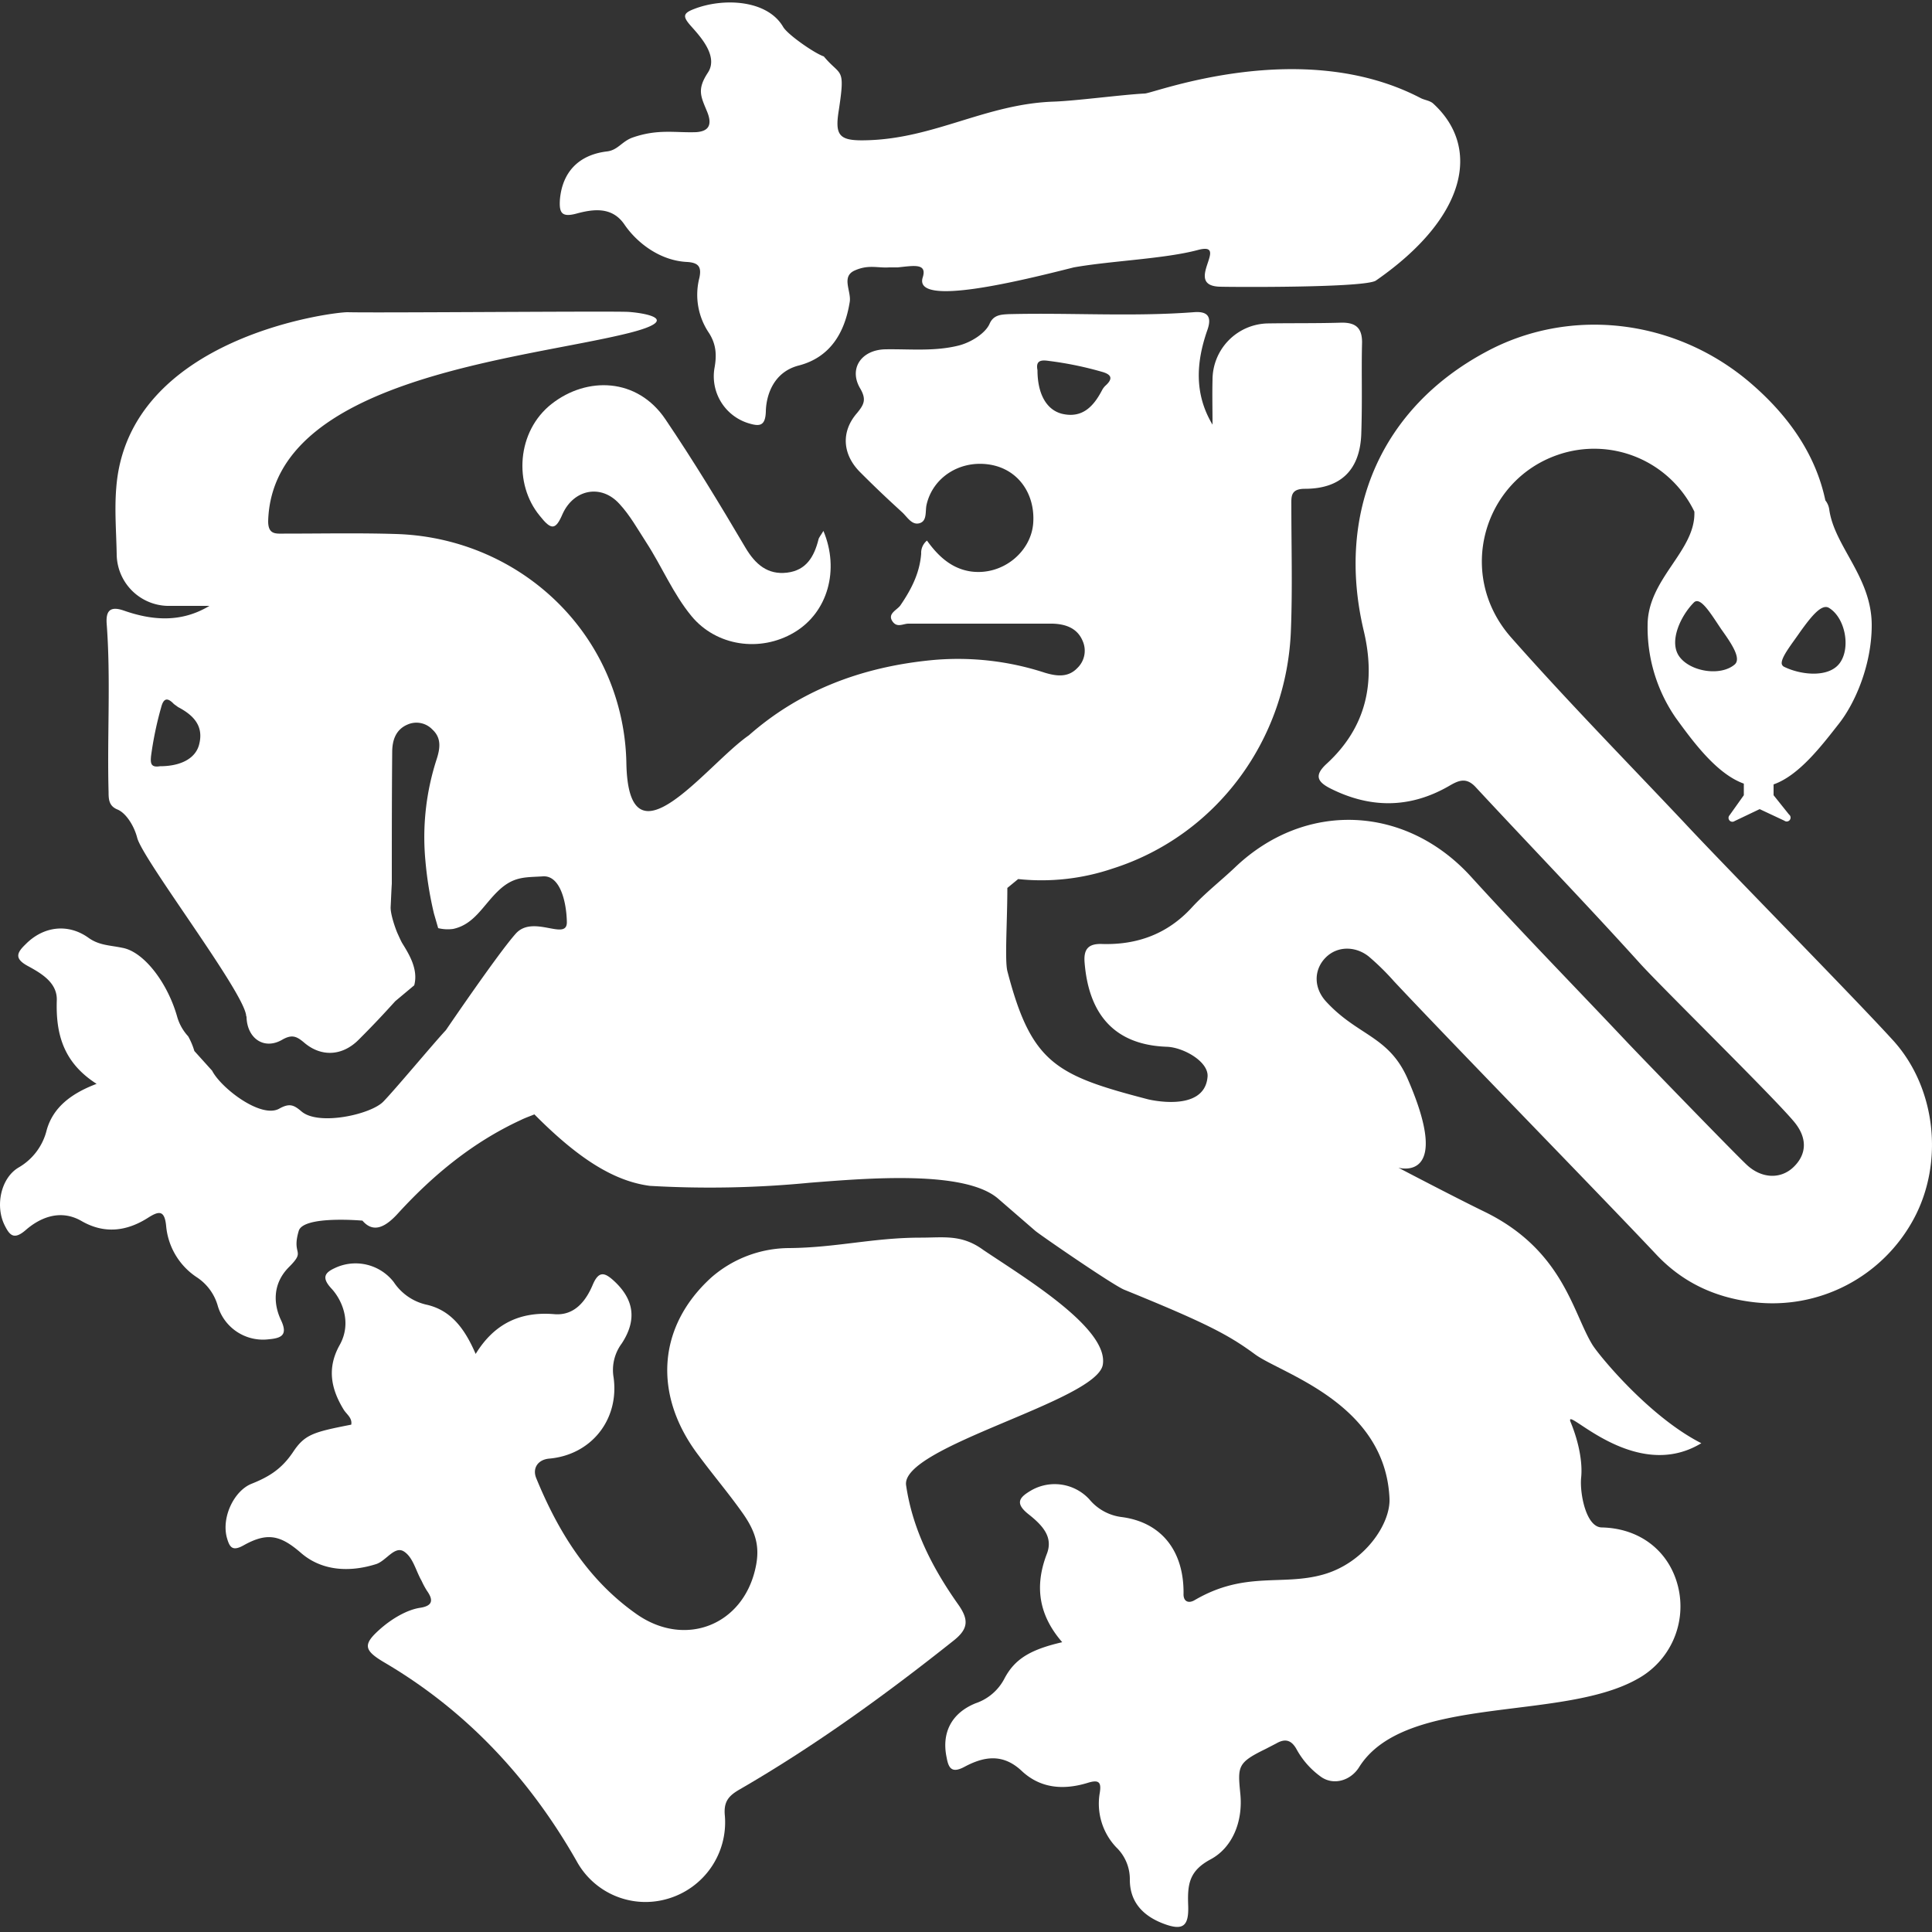
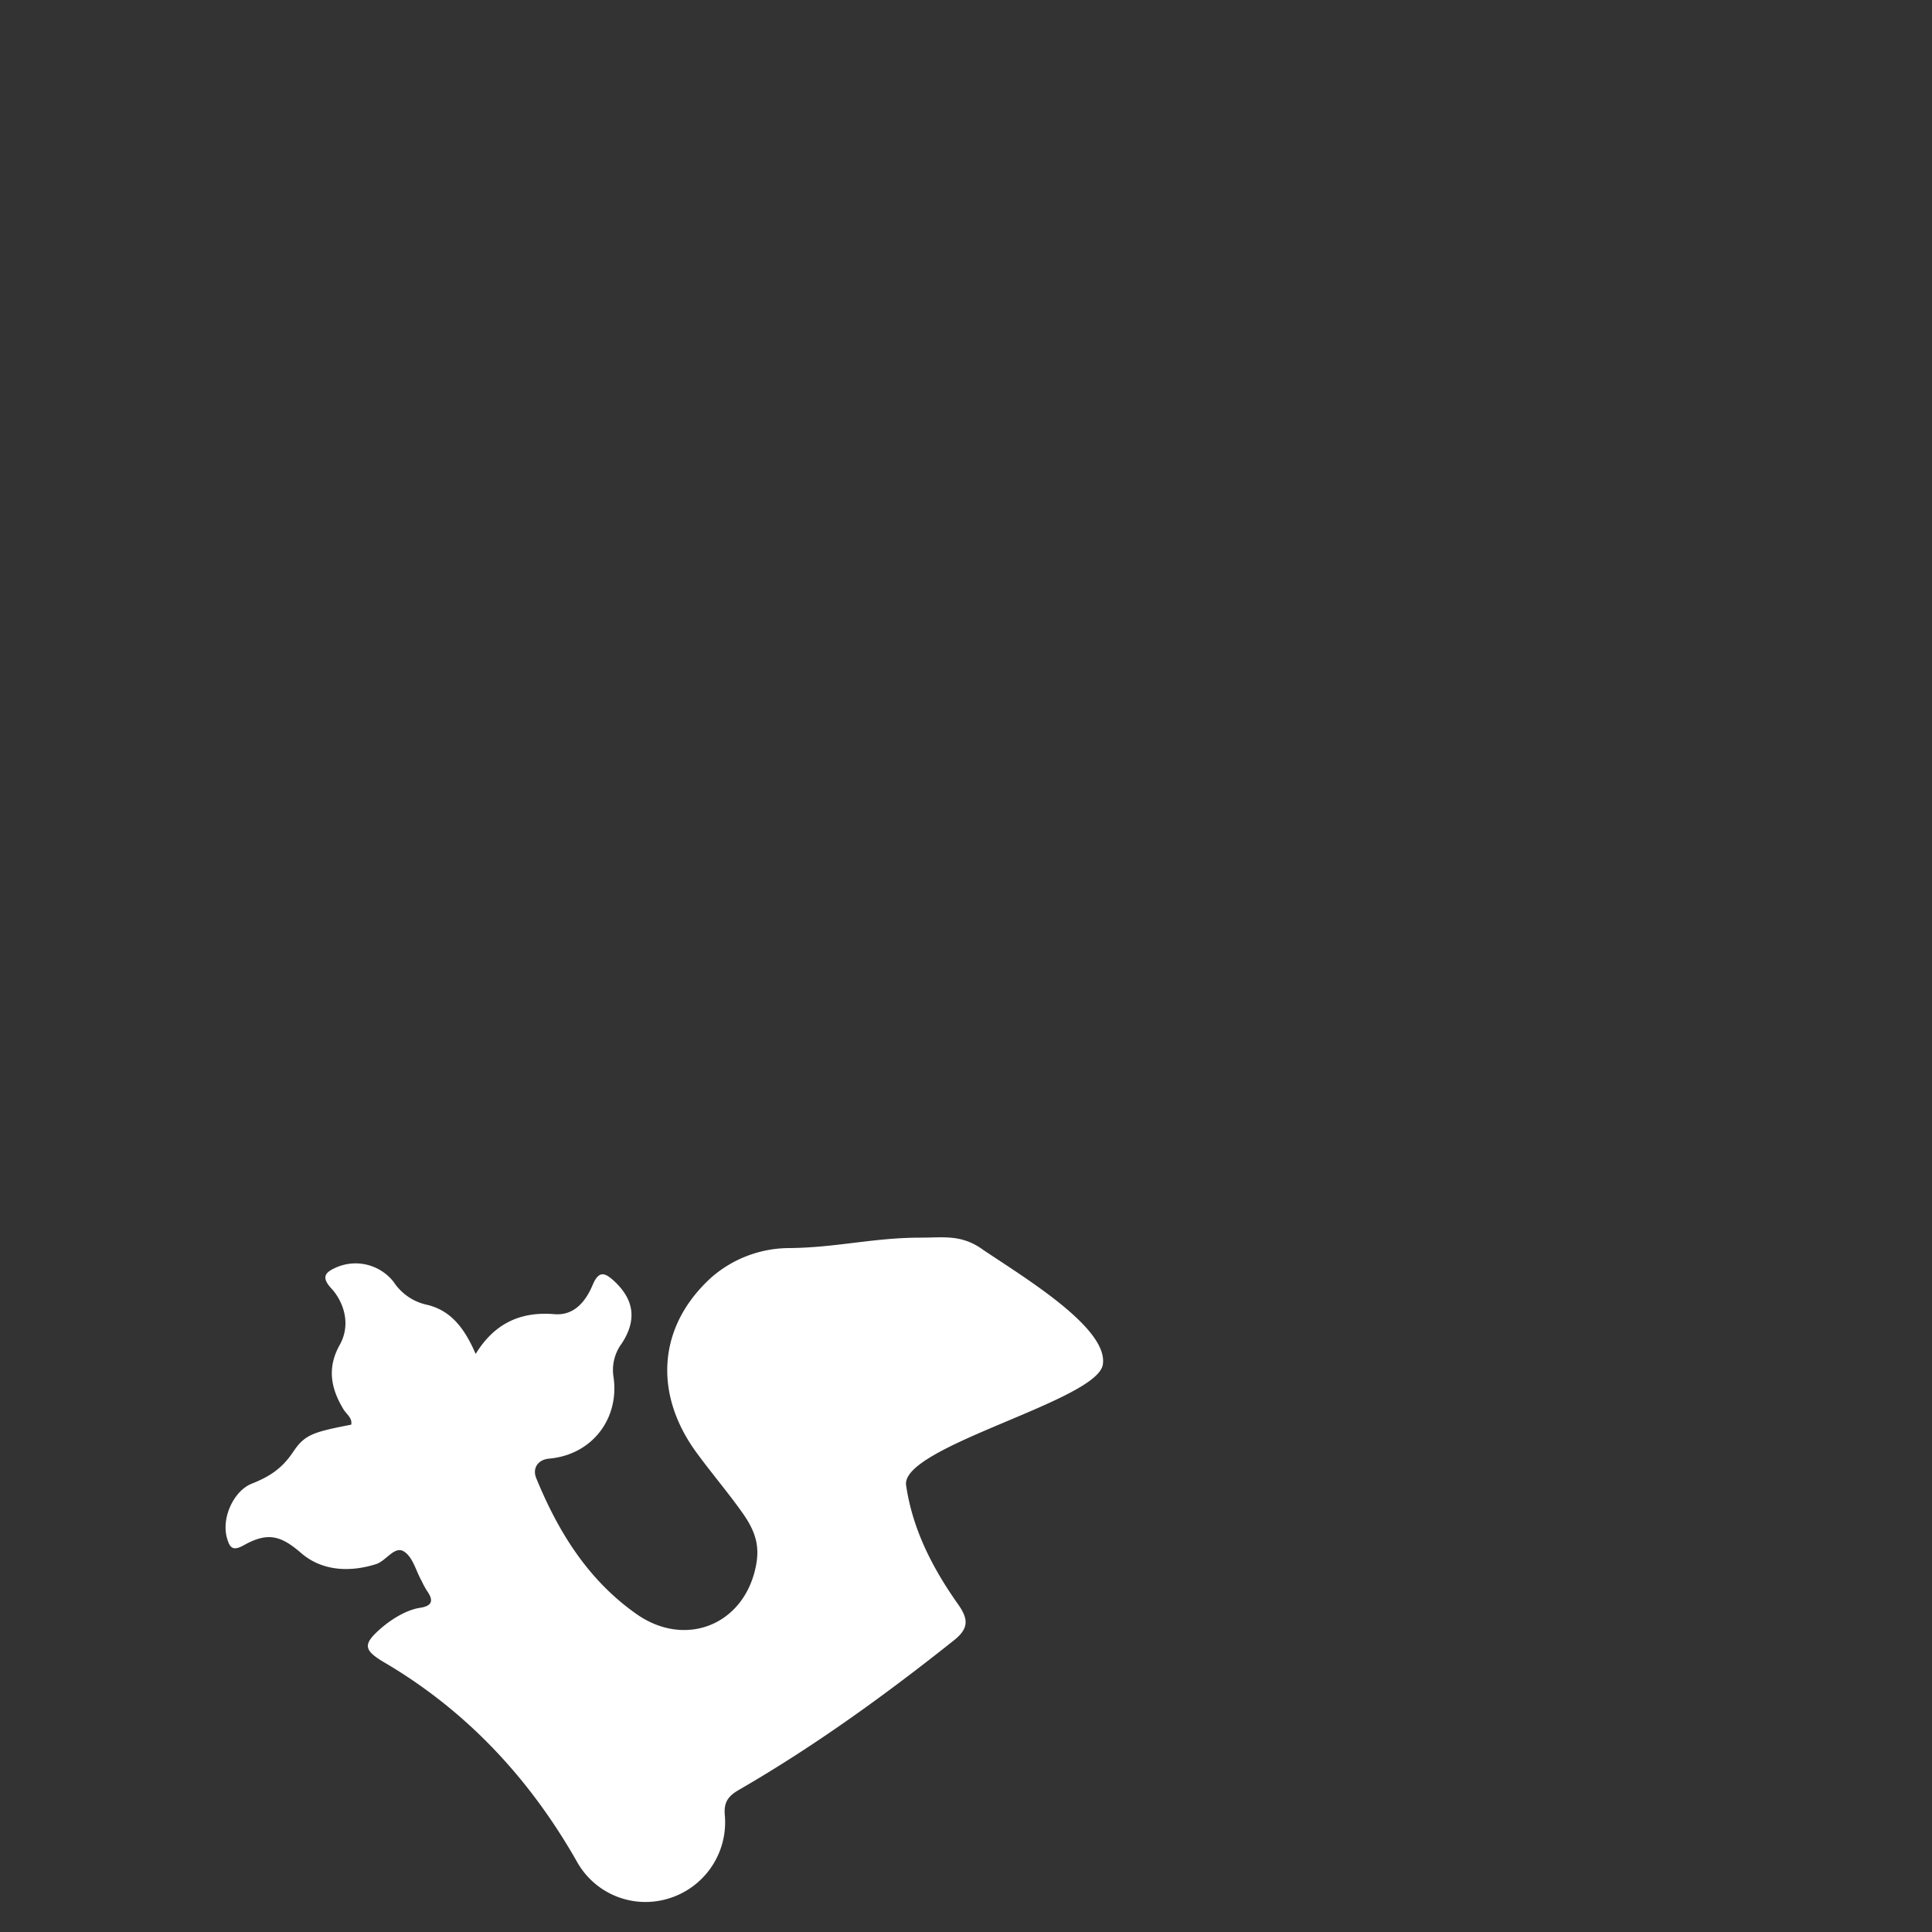
<svg xmlns="http://www.w3.org/2000/svg" id="Calque_1" data-name="Calque 1" viewBox="0 0 500 500">
  <rect x="0" y="0" width="500" height="500" fill="#333333" stroke="none" />
  <defs>
    <style>
      .cls-1 {
        fill: #fff;
      }
    </style>
  </defs>
  <title>icon_chimere_black</title>
  <g>
    <path class="cls-1" d="M248.1,415.4c-6.6-9.3-11.9-19.4-13.6-31-1.5-10,49.3-21.8,50.9-31.2s-20.2-22.5-30.9-29.7c-5.6-4.1-10.2-3.2-16.2-3.2-12.3,0-21.9,2.6-34.1,2.7a30.8,30.8,0,0,0-20.1,7.6c-14,12.7-15.2,30.5-3.2,46.2,3.7,5,7.7,9.7,11.3,14.8s4.5,9,3.3,14.3c-3.3,14.8-18.3,20.6-30.8,11.8s-20.2-21.2-25.9-35.1c-1.1-2.6.4-4.8,3.2-5.1,11-.9,18.3-10.1,16.8-21a11.5,11.5,0,0,1,2.1-8.8c4-6.1,3.2-11.4-2-16.2-2.3-2.1-3.9-2.8-5.5,1s-4.5,8.1-10,7.6c-8.6-.7-15.4,2.3-20.3,10.3-2.8-6.5-6.3-11.2-12.5-12.7a13.8,13.8,0,0,1-8.7-5.9,12.5,12.5,0,0,0-15.3-3.6c-2.6,1.2-3.4,2.5-.8,5.3s5.4,8.7,2.1,14.6-2.3,11.3,1.1,16.8c.8,1.2,2.2,2.1,1.9,3.8-9.7,1.9-12,2.5-15,7s-6.3,6.5-10.8,8.3-7.8,8.6-6.4,13.9c.7,2.5,1.4,3.7,4.4,2,6.1-3.4,9.5-2.6,14.8,2s12.4,5.1,19.4,2.9c2.6-.8,4.8-4.8,7.2-3.3s3.1,5,4.6,7.6a21.5,21.5,0,0,0,1.4,2.6c1.7,2.4,1.5,3.9-1.8,4.4s-7.1,2.7-10.1,5.3c-4.7,4.1-4.6,5.6.8,8.8,21.3,12.5,37.6,30,49.8,51.4a20.3,20.3,0,0,0,23.6,9.8A20.6,20.6,0,0,0,187.6,470c-.4-3.8,1-5.3,4-7,19.5-11.3,37.7-24.5,55.3-38.5C250.5,421.6,250.8,419.3,248.1,415.4Z" />
-     <path class="cls-1" d="M211.8,139.7c-1.1,4.3-3.1,7.9-8.1,8.5s-8.2-2.1-10.8-6.5c-6.6-11.2-13.4-22.4-20.7-33.2s-20.3-11.1-29.4-4-9.9,20.8-3.1,29c3,3.8,4.1,3.7,5.9-.5,2.9-6.4,10-7.8,14.7-2.6,2.7,2.9,4.7,6.5,6.9,9.9,4.1,6.3,7,13.4,11.8,19.2,6.4,7.7,17.7,9.4,26.5,4.2s11.8-16.3,7.6-26.3C212.4,138.6,211.9,139.1,211.8,139.7Z" />
-     <path class="cls-1" d="M489.7,269c-10.4-11.4-43.4-44.9-53.9-56.2-15-15.9-30.3-31.5-44.7-47.8s-7.2-40.7,12.1-47.3a28.8,28.8,0,0,1,35.3,14.7h0c.4,10.2-12.1,17.3-12.1,29.4a41.1,41.1,0,0,0,7.3,24c4.5,6.2,10.6,14.5,17.6,17v3l-3.7,5.2a1,1,0,0,0,1.3,1.5l6.5-3.1,6.4,3a1,1,0,0,0,1.2-1.6l-4-5V203c6.6-2.3,12.5-10.1,16.9-15.7s8.5-15.5,8.5-25.5c0-12.5-9.7-20.4-11-30a4.8,4.8,0,0,0-1-2.3c-2.5-11.9-9.6-22.2-20.1-31-19.5-16.2-46.4-19-67.8-7.4-27,14.5-38.8,41.4-31.6,72,3.2,13.3.8,25-9.5,34.5-3.3,3-2.6,4.7,1,6.5,10.4,5.2,20.7,5.1,30.8-.8,2.4-1.4,4.3-2.1,6.6.3,14.2,15.3,28.6,30.2,42.6,45.7,5.7,6.3,34.4,34.4,39.9,41,3.5,4.2,3.3,8.4-.1,11.7s-8.4,3-12.2-.6-28.2-28.8-31.2-32c-13.3-14.1-26.9-28-40-42.4-16.9-18.7-43-19.9-61.2-2.5-3.7,3.5-7.7,6.6-11.1,10.3-6.3,6.9-14.2,9.8-23.4,9.5-3.6-.1-4.7,1.5-4.4,4.9,1.1,13.4,7.8,21.2,21.2,21.7,4.3.1,11.1,3.9,10.6,7.9-.9,9.3-15.4,5.7-15.4,5.7-23.8-6.2-30.2-9.3-36.4-33.2-.7-2.9,0-12.9,0-21.5l2.8-2.3a57.3,57.3,0,0,0,24.4-2.7c26.8-8.5,45.3-33.3,46.2-62.1.4-10.6.1-21.1.1-31.7,0-2.4-.3-4.5,3.5-4.5,9.3,0,14.3-4.9,14.6-14.3s0-15.8.2-23.6c0-3.7-1.6-5.1-5.2-5.1-6.3.2-12.7.1-19.1.2a14.6,14.6,0,0,0-14.4,14.6c-.1,3.8,0,7.7,0,11.6-4.8-8-4.2-16.2-1.4-24.3,1.4-3.8,0-5.1-3.5-4.8-15.9,1.2-31.9.1-47.8.5-2.1.1-4,.2-5,2.5s-4.5,4.7-7.9,5.6c-6.3,1.6-12.7.9-19,1s-9.6,5-6.6,10.1c1.7,2.9,1,4.2-.8,6.4-4.2,4.8-3.8,10.7.8,15.3s7.2,7,10.9,10.4c1.3,1.2,2.5,3.4,4.5,2.8s1.4-3.1,1.8-4.8c1.6-7,8.5-11.5,16.1-10.4s12,7.6,11.5,15.1-7.9,13.7-16.1,12.6c-4.9-.7-8.4-3.8-11.4-8a4.1,4.1,0,0,0-1.5,3.4c-.4,5.1-2.6,9.3-5.4,13.4-.9,1.2-3.3,2.1-2.1,4s2.8.7,4.2.7h37.3c3.3.1,6.4,1.1,7.8,4.5a6.2,6.2,0,0,1-1.4,7c-2.4,2.5-5.4,2.1-8.4,1.2a72.4,72.4,0,0,0-28.8-3.3c-19.4,1.8-35.2,8.4-47.8,19.5-11,7.6-31.3,35.7-31.7,6.9a60.3,60.3,0,0,0-2.8-16.8c-7.7-24.4-30.4-41.4-56.8-42.2-9.6-.3-19.3-.1-29-.1-2.1,0-4.1.3-4.1-3.2,1-37.1,66.1-41.9,93.3-48.7,15.1-3.8,2.5-5.4-.5-5.5-7.2-.2-65,.3-72.2.1-3.4-.1-56.8,6.3-59.9,45.3-.5,5.8,0,11.6.1,17.4a13.5,13.5,0,0,0,13.1,13.3H54.2c-7.3,4.4-14.8,3.8-22.2,1.2-3.5-1.2-4.6.1-4.4,3.3,1.1,14.5.1,29.1.5,43.7,0,1.9.1,3.6,2.3,4.5s4.3,4.2,5.1,7.3c1.4,5.6,27.5,39.7,28.2,46a.4.4,0,0,0,.1.3c.1,5.6,4.5,8.7,9.2,6,2.6-1.5,3.8-.9,5.8.8,4.4,3.7,9.8,3.4,14-.8s6.4-6.6,9.5-10l4.9-4.1c1.1-4.1-1.3-8-3.1-10.9-.3-.5-.7-1.4-1.2-2.5s-1.9-5-1.8-6.9.2-4.6.3-6c0-11.3,0-22.7.1-34,0-3.1.9-5.9,4-7.2a5.7,5.7,0,0,1,6.4,1.3c2.4,2.2,2,4.9,1.1,7.7a65.3,65.3,0,0,0-2.9,26.3,94.2,94.2,0,0,0,2.2,13.6l1.1,3.8a10.3,10.3,0,0,0,3.9.2c5.5-1.2,7.7-6.1,11.7-9.9s7-3.4,11.5-3.7,6.1,6.7,6.2,11.8-8.7-2-13.2,3-18.1,25-18.1,25c-3.1,3.3-13,15.2-16.2,18.5s-16.6,6.3-21.1,2.6c-2-1.7-3.1-2.3-5.8-.8-4.7,2.7-15.1-5.3-17.4-9.8l-4.6-5.1a18.4,18.4,0,0,0-1.6-3.8,12.6,12.6,0,0,1-2.8-4.9c-2.5-9-8.7-17-14.2-18-3.3-.7-6-.6-8.8-2.6-5.3-3.8-11.7-3-16.3,1.7-2.3,2.2-2.9,3.7.6,5.6s7.6,4.3,7.5,8.8c-.3,8.8,1.7,16.2,10.3,21.7-6.9,2.6-11.3,6.3-12.9,11.9a15.4,15.4,0,0,1-7.2,9.7c-4.7,2.7-6.2,10-3.7,15,1.3,2.6,2.4,3.9,5.5,1.2s8.5-5.7,14.4-2.3,11.7,2.7,17.3-.9c2.7-1.7,4.2-2,4.6,2.2a17.8,17.8,0,0,0,8,13.3,13.1,13.1,0,0,1,5.4,7.5,12.2,12.2,0,0,0,13.2,8.5c3.4-.3,4.9-1.2,3.1-5s-2.4-9.2,2.1-13.7.6-2.9,2.5-9.3c1.1-4.1,16.5-2.7,16.5-2.7,2.9,3.4,6.1,1.6,9.4-2.1,9-9.8,19.2-18.2,31.5-23.9,1.2-.6,2.4-1,3.6-1.5,11.5,11.6,20.7,17.3,29.9,18.5a267.8,267.8,0,0,0,41.3-.8c15.2-1.2,40.2-3.3,48.8,4.1l9.7,8.4c1.9,1.5,20.2,14.1,23,15.2,21.4,8.7,27,11.7,33.8,16.7s33.7,12.6,34.8,37.3c.3,6.6-6.5,16.7-17.2,19.7s-20.2-1-33.2,6.6c-1.7,1-3,.3-2.9-1.7.1-11.1-5.8-18.5-16.1-19.8a12.9,12.9,0,0,1-8.3-4.6,12.2,12.2,0,0,0-15-2.3c-2.9,1.7-4.5,3.2-.7,6.2s6.4,6,4.7,10.3c-3.3,8.6-1.9,16,4,22.8-8.2,1.9-12.3,4.3-15,9.5a13.1,13.1,0,0,1-7.4,6.3c-6.2,2.5-8.9,7.6-7.5,14.1.5,2.8,1.4,4.1,4.7,2.3,4.9-2.6,9.8-3.5,14.7,1.1s10.9,5,17.1,3.1c2.9-.9,3.6-.2,3.1,2.7a16.4,16.4,0,0,0,4.3,14,11.4,11.4,0,0,1,3.5,8.1c-.1,6,3.4,9.6,8.6,11.6s6.7.7,6.5-4.7.2-8.9,5.8-11.9,8.4-9.7,7.7-16.9-.8-8.1,6.6-11.7l2.7-1.4c2.4-1.4,4-.8,5.3,1.6a21.4,21.4,0,0,0,6.5,7.2c3.3,2.1,7.5.7,9.6-2.6,11.8-19,52.2-11.8,71.9-22.8a21.4,21.4,0,0,0,10.7-23.9c-2.2-9.1-9.7-15.2-19.8-15.4-4.1-.1-5.7-9-5.3-12.9s-.6-9.2-2.7-14.3,16.2,16.1,33.8,5.4c-13.6-6.9-26.7-23-28.2-25.5-5.1-8.3-7.6-24.6-28.1-34.5-7.8-3.8-22.1-11.3-22.1-11.3s14.2,4.1,2.4-23c-4.9-11.2-13-11.1-21.2-20.1-3.3-3.7-3-8.4.1-11.4s7.8-2.8,11.1-.1a65.5,65.5,0,0,1,6.5,6.4c15,16,52.4,54.3,67.5,70.3,6.9,7.5,15.4,11.5,25.5,12.7a41.5,41.5,0,0,0,41.5-21.6C503.2,300.7,501,281.2,489.7,269ZM465.9,163.5c2.8-3.9,5.5-7.3,7.4-6.2,4.2,2.5,5.7,10.2,2.9,14.2s-10.1,3.2-14.4,1.1a1.1,1.1,0,0,1-.7-.9C461,170,463.7,166.7,465.9,163.5Zm-20.4-.6c2.8,3.9,5.2,7.6,3.4,9.1-3.7,3.1-11.5,1.8-14.3-2.1s.4-10.6,3.8-14C440.1,154.3,442.8,158.9,445.5,162.9ZM274.9,107.1c-4.1-1-6.4-5.2-6.4-11.3-.5-2.5.9-2.7,2.9-2.4a89.9,89.9,0,0,1,13.7,2.8c2.6.7,3,1.8,1,3.6a4.7,4.7,0,0,0-.9,1.2C283,105.2,280.1,108.3,274.9,107.1ZM51.6,192.4c-.8,3.8-4.7,5.9-10.2,5.9-2.4.4-2.5-.8-2.3-2.7a89.5,89.5,0,0,1,2.6-12.5c.6-2.4,1.6-2.7,3.3-.9l1.1.8C49.9,185,52.7,187.7,51.6,192.4Z" />
-     <path class="cls-1" d="M149.1,55.3c4.4-1.2,9.3-1.9,12.5,2.8s9.2,9.4,16.3,9.7c2.9.2,3.7,1.3,3.1,4.1a17.6,17.6,0,0,0,2.5,14.3c1.9,3,2,5.8,1.4,9.1a12.7,12.7,0,0,0,8.7,14.2c2.9.9,4.5.9,4.6-3.1s1.9-10.1,8.5-11.8c8.1-2.1,11.9-8.4,13.2-16.4.5-2.8-2.3-6.6,1.3-8.2s5.9-.6,8.9-.8h2.2c4.1-.4,7.7-1.2,6.5,2.6-2.5,7.8,25.6.8,39.1-2.6,9.5-1.7,23.5-2.2,32.1-4.5s-4.1,9.3,5.8,9.5c3.6.1,37.6.3,40.3-1.6C380,56,383.2,37.9,370.8,26.7c-.9-.7-2.1-.8-3.1-1.3-30.8-16.1-69-1.3-71.4-1.2-5.9.3-17.8,1.9-23.6,2.1-17.6.6-30.9,9.6-48.5,10-7.1.2-8.2-1.2-7.1-7.9,1.7-11.3.5-8.5-3.9-13.8-2.4-.8-9.3-5.6-10.5-7.6-4.1-7.1-15.5-7.6-23-4.7-2.9,1.1-3.1,1.9-1,4.3s7.4,7.8,4.5,12.2-1.8,6.2-.2,10.1-.1,5.1-2.8,5.3c-5.5.2-9.9-.9-16.5,1.4-2.8,1-3.8,3.3-6.7,3.6-7.3.9-11.5,5.4-12.1,12.5C144.7,55,145.3,56.3,149.1,55.3Z" />
  </g>
</svg>